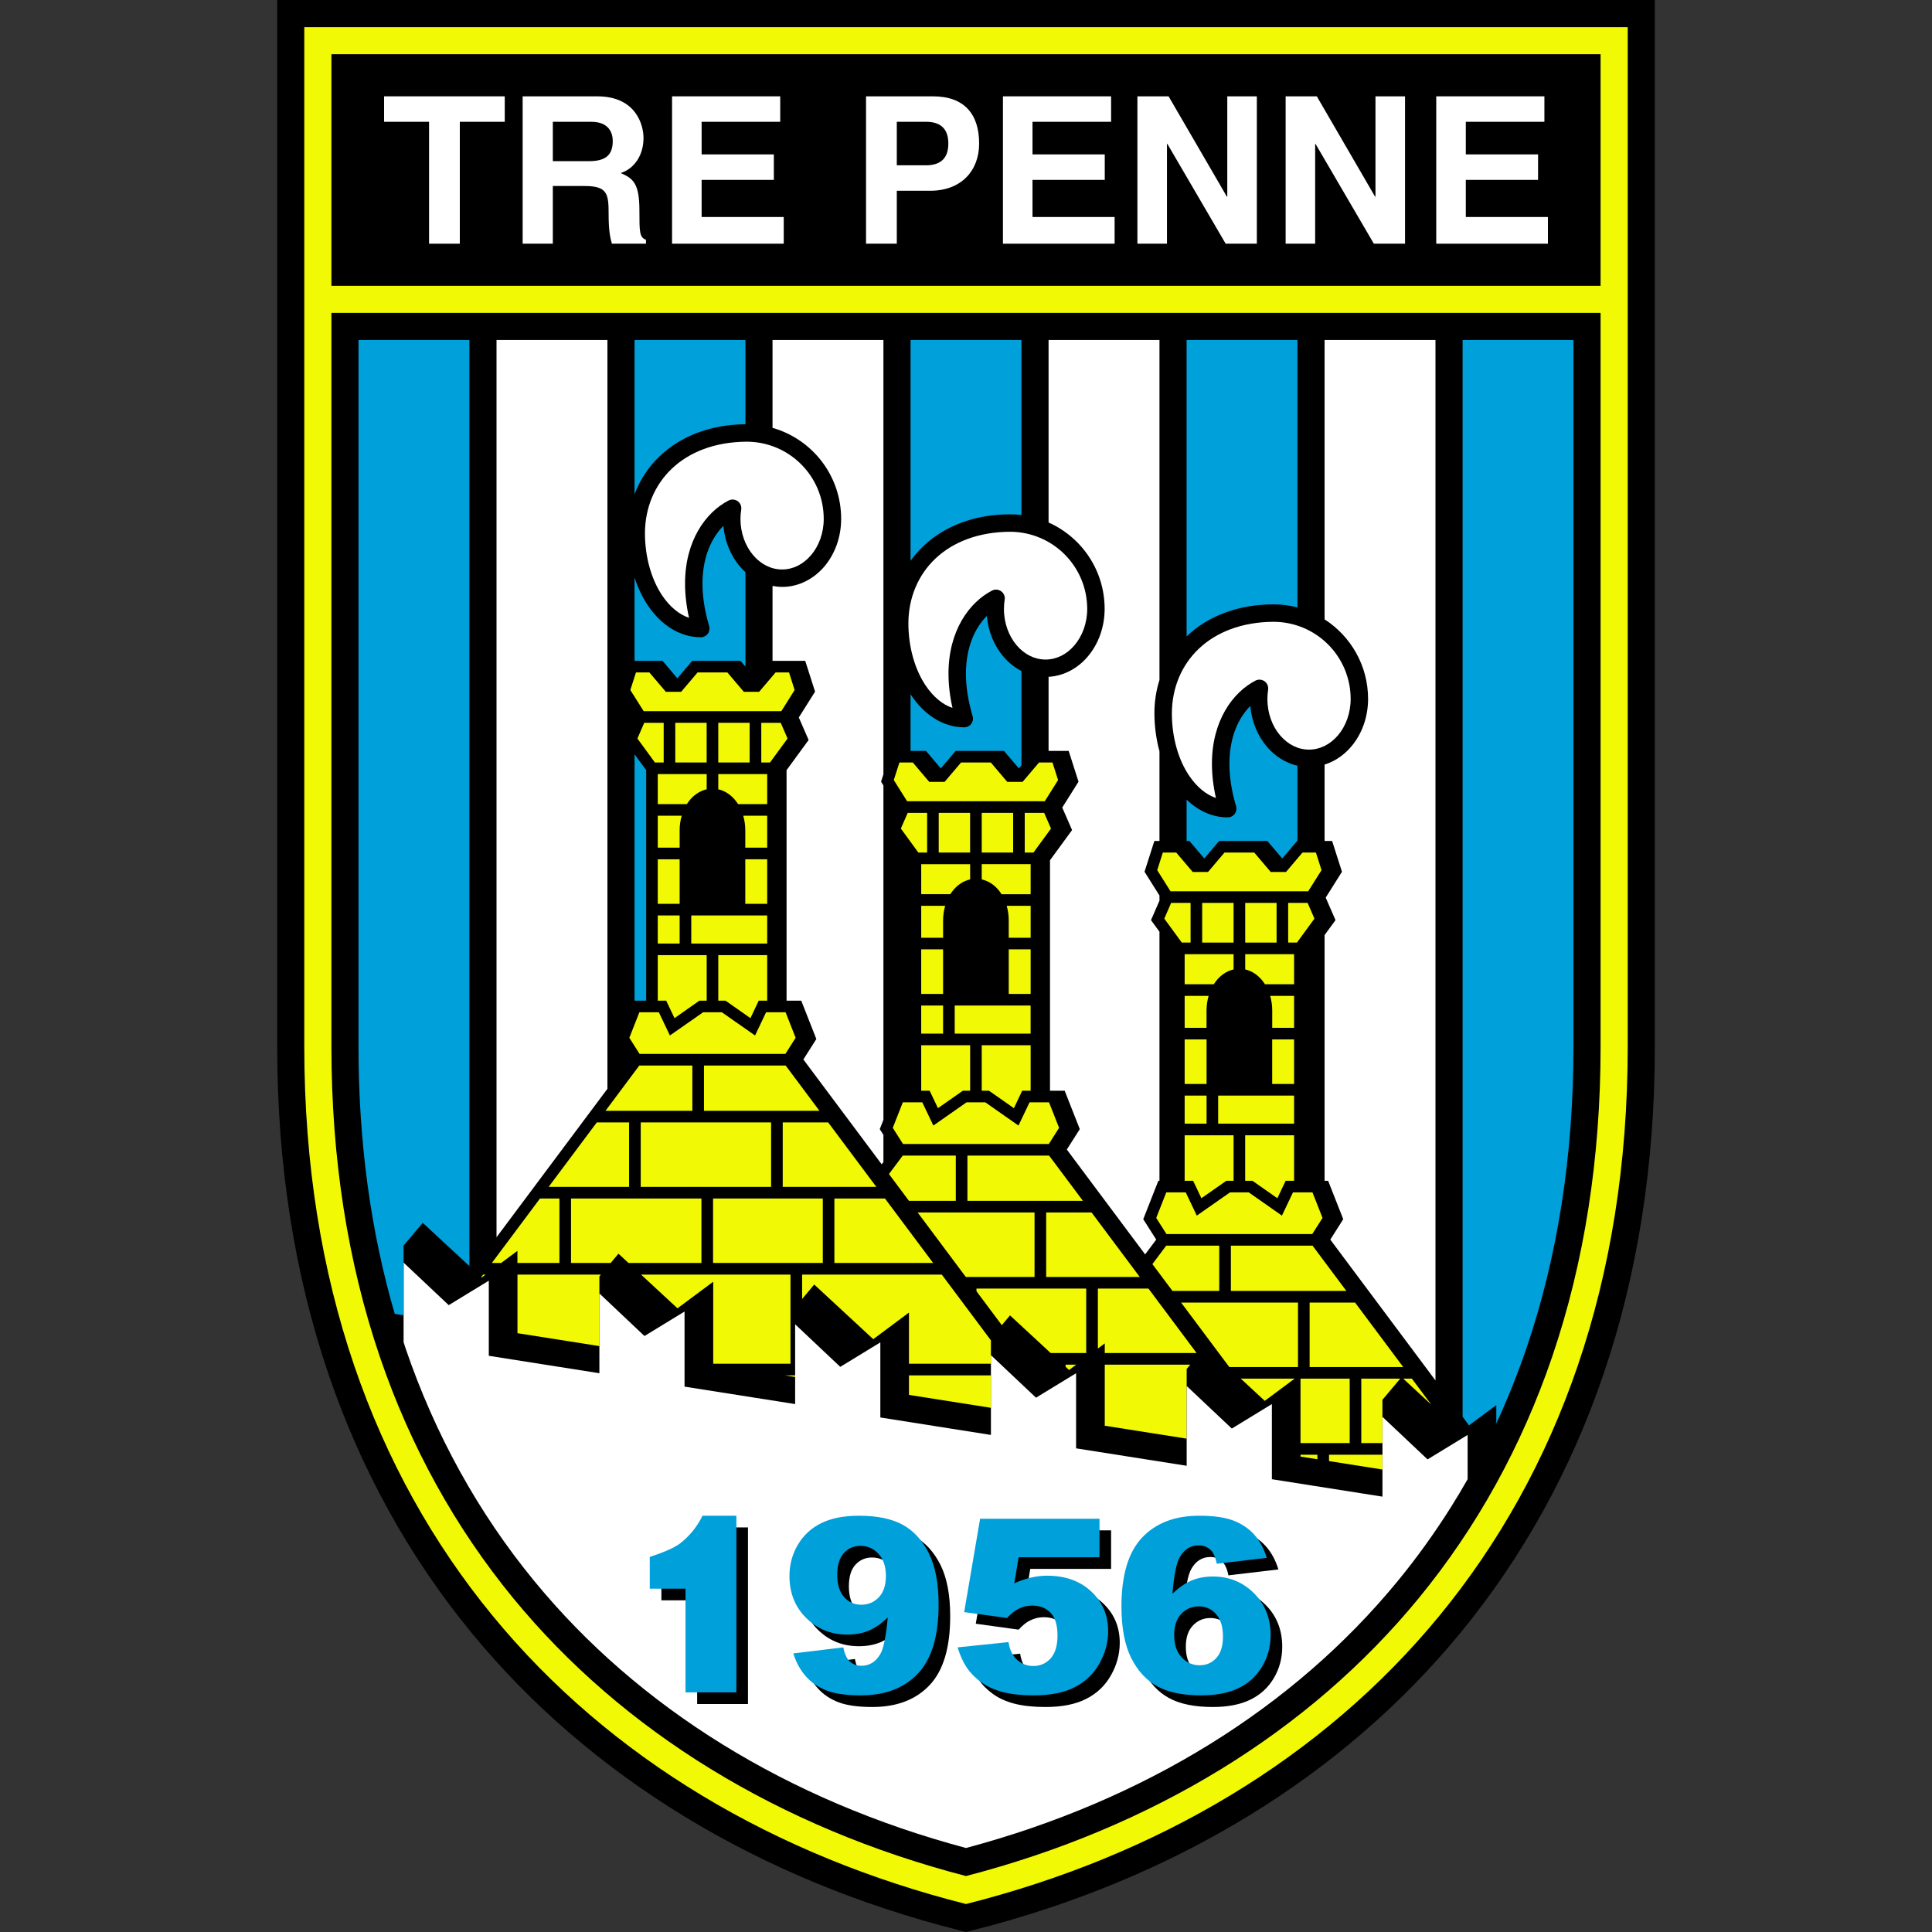
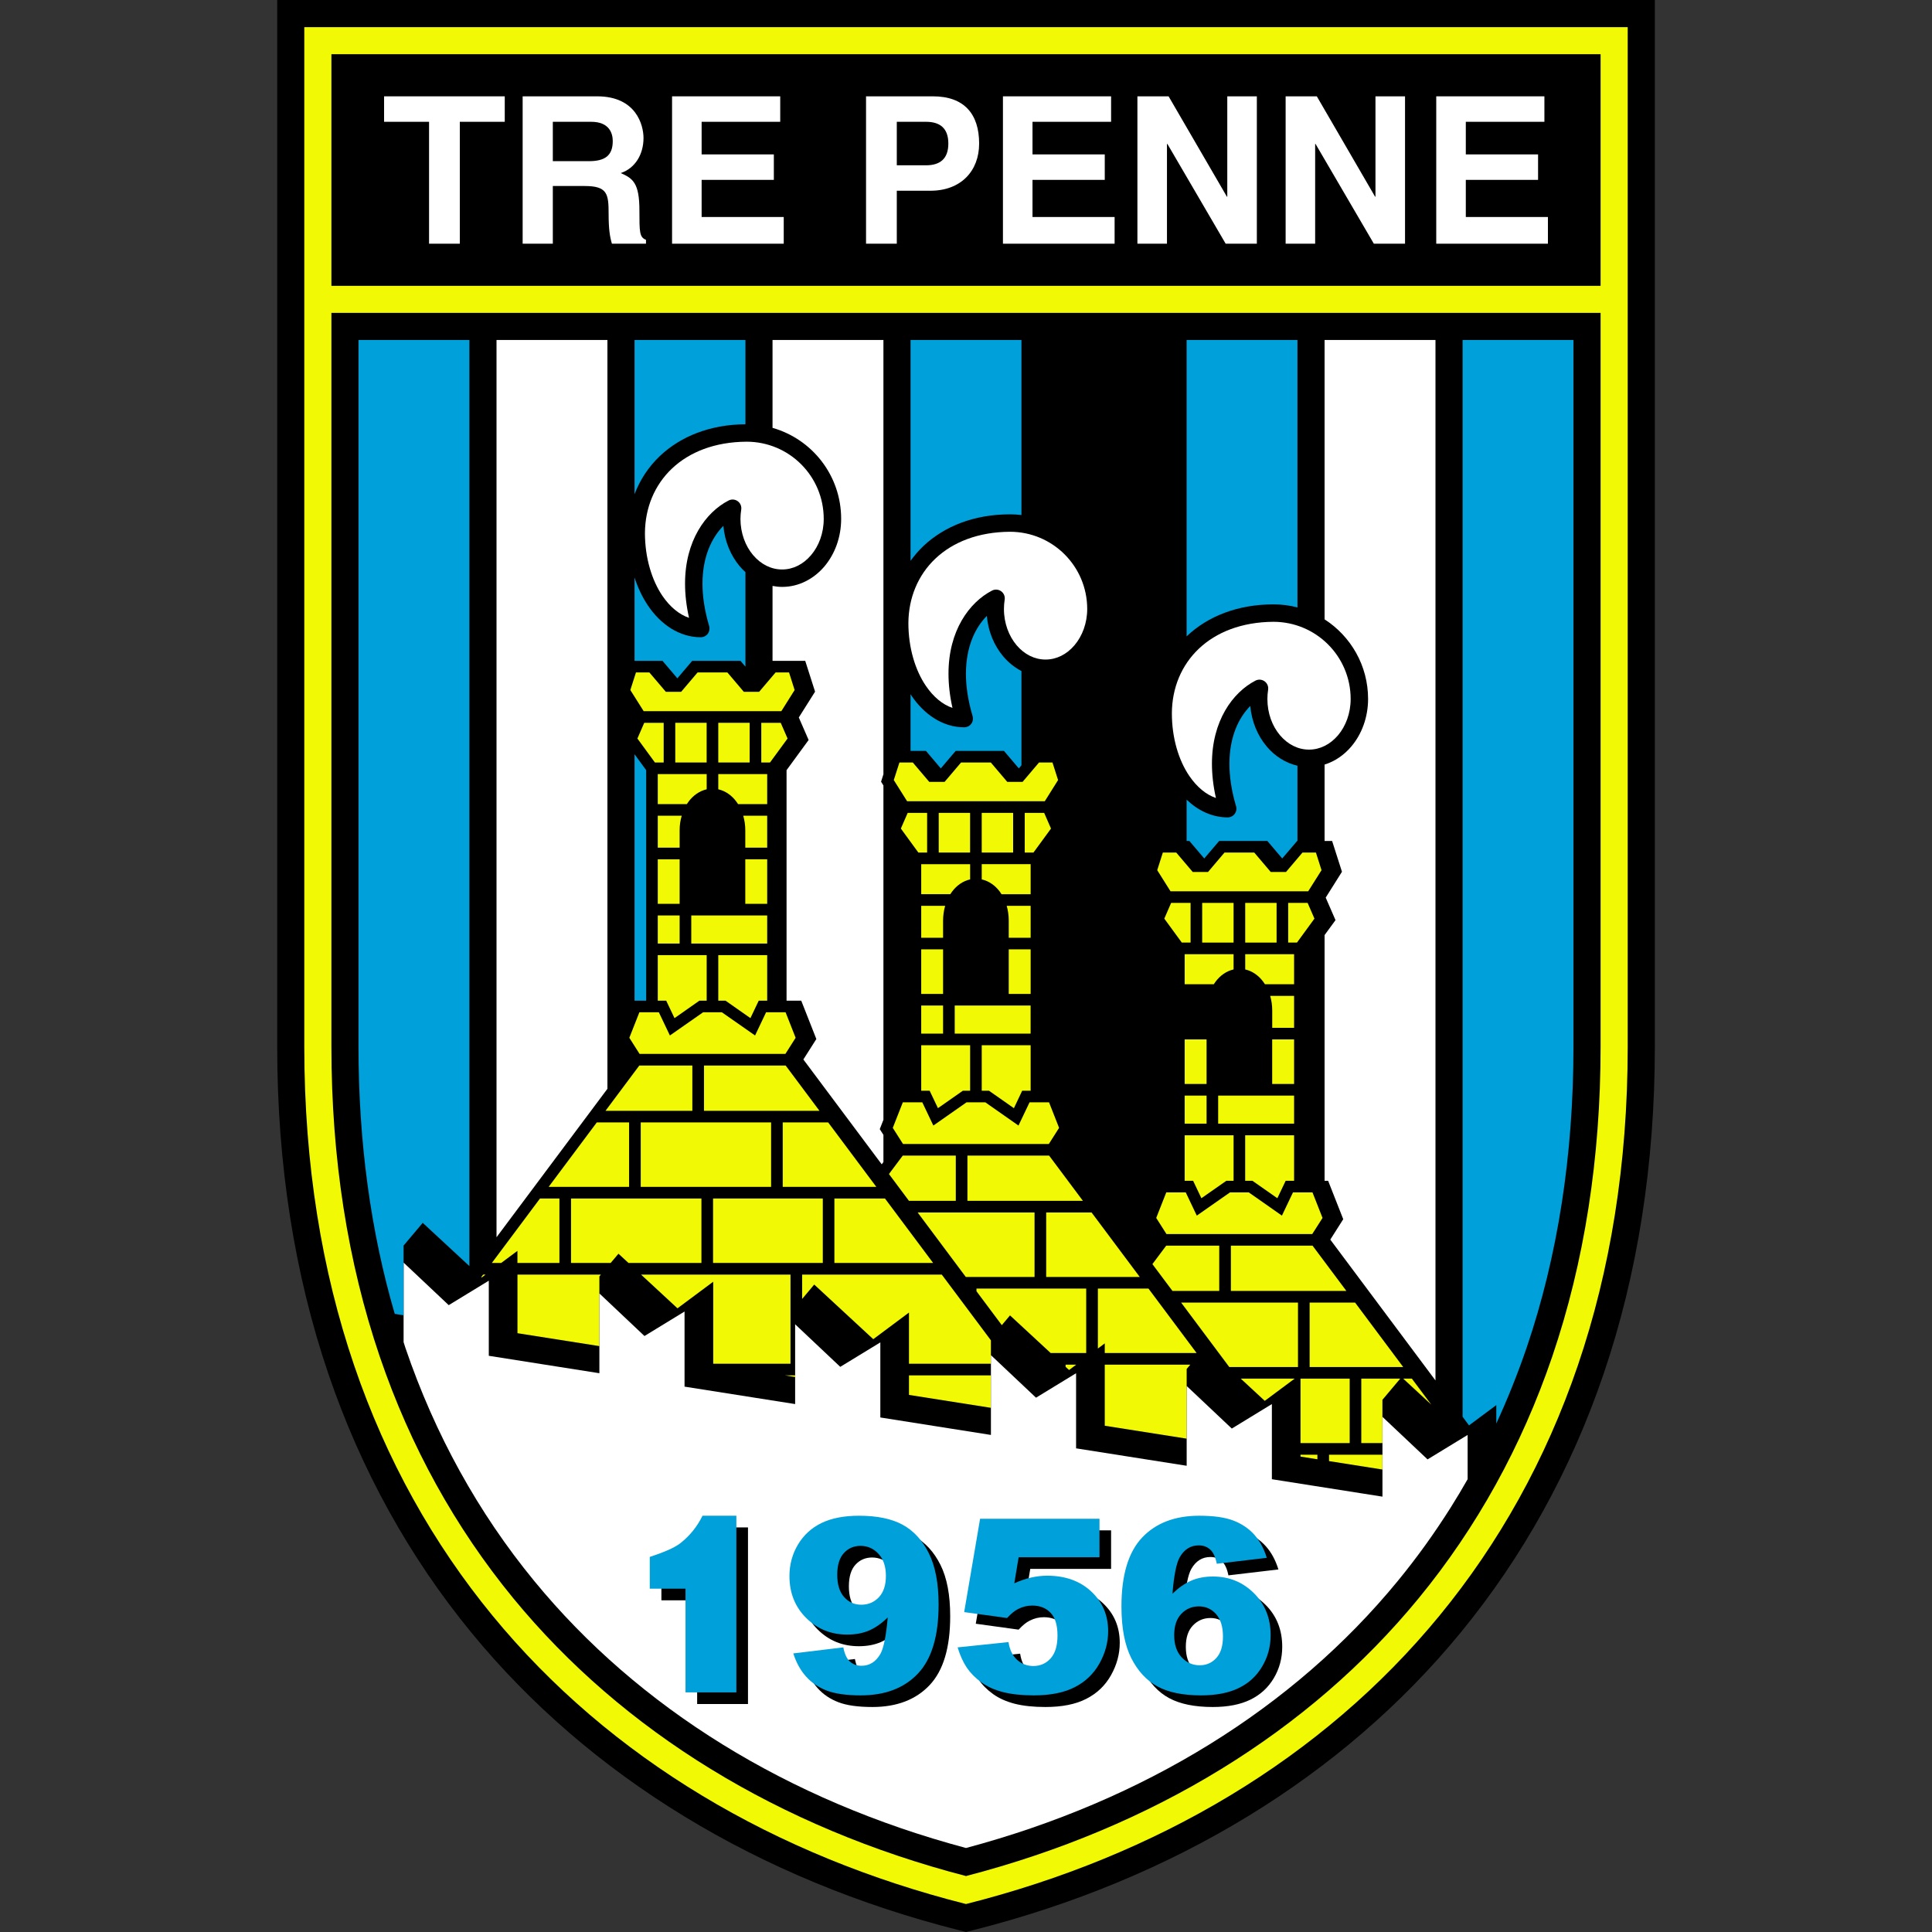
<svg xmlns="http://www.w3.org/2000/svg" width="50" height="50" viewBox="0 0 50 50" fill="none">
  <rect x="0" y="0" width="50" height="50" fill="#333333" stroke="none" />
  <path d="M42.827 0H7.174V27.096C7.174 30.127 7.62 32.976 8.501 35.563C9.344 38.039 10.589 40.29 12.2 42.253C15.257 45.977 19.624 48.641 24.828 49.956L25 50L25.172 49.956C30.376 48.641 34.744 45.977 37.8 42.253C39.412 40.29 40.656 38.039 41.499 35.563C42.38 32.976 42.827 30.127 42.827 27.096V0.702" fill="black" />
  <path d="M7.875 0.702V27.095C7.875 39.245 15.147 46.786 25 49.276C34.855 46.786 42.125 39.245 42.125 27.095V0.702" fill="#F2F904" />
  <path d="M8.577 7.397H41.423V1.403H8.577V7.397Z" fill="black" />
  <path d="M8.577 8.098V27.095C8.577 29.973 8.998 32.669 9.829 35.11C10.618 37.427 11.78 39.531 13.284 41.363C16.116 44.812 20.165 47.296 25 48.552C29.836 47.296 33.883 44.812 36.715 41.363C38.219 39.531 39.382 37.427 40.171 35.11C41.002 32.669 41.423 29.973 41.423 27.095V8.098" fill="black" />
  <path d="M12.85 8.799V32.02L15.72 28.178V8.799H12.85Z" fill="white" />
  <path d="M21.127 26.89L20.791 27.419L22.819 30.133L22.863 30.073V29.37L22.768 29.222L22.863 28.981V20.328L22.802 20.23L22.863 20.038V8.799H19.993V11.073C21.019 11.365 21.769 12.307 21.769 13.427C21.769 13.903 21.607 14.338 21.335 14.66C21.063 14.98 20.674 15.19 20.241 15.189C20.157 15.189 20.074 15.179 19.993 15.164V17.102H20.839L21.094 17.9L20.673 18.568L20.927 19.151L20.356 19.932V25.897H20.736L21.127 26.89Z" fill="white" />
-   <path d="M29.923 32.081L29.636 32.464L27.609 29.75L27.945 29.222L27.554 28.228H27.174V22.263L27.745 21.482L27.491 20.899L27.912 20.23L27.657 19.433H27.137V17.516C27.539 17.493 27.898 17.292 28.152 16.99C28.425 16.669 28.587 16.234 28.588 15.758C28.588 14.76 27.992 13.904 27.137 13.522V8.799H30.007V17.599C29.921 17.87 29.876 18.158 29.876 18.456C29.877 18.805 29.923 19.136 30.007 19.443V21.764H29.875L29.62 22.561L30.007 23.176V23.309L29.788 23.813L30.007 24.112V30.559H29.978L29.587 31.553L29.923 32.081Z" fill="white" />
  <path d="M34.763 31.553L34.428 32.081L37.15 35.726V8.799H34.28V16.029C34.957 16.464 35.406 17.224 35.406 18.089C35.405 18.565 35.243 19 34.97 19.321C34.787 19.538 34.549 19.703 34.28 19.787V21.764H34.475L34.73 22.561L34.309 23.23L34.563 23.813L34.28 24.2V30.559H34.372L34.763 31.553Z" fill="white" />
  <path d="M20.221 18.405L20.565 17.858L20.42 17.402H20.073L19.646 17.904H19.25L18.824 17.402H18.054L17.628 17.904H17.232L16.805 17.402H16.459L16.313 17.858L16.658 18.405H20.221Z" fill="#F2F904" />
  <path d="M18.288 19.733H17.476V18.706H18.288V19.733Z" fill="#F2F904" />
  <path d="M18.776 25.897L19.421 26.349L19.636 25.897H19.855V24.719H18.589V25.897H18.776Z" fill="#F2F904" />
  <path d="M17.918 27.576H16.545L15.67 28.748H17.918V27.576Z" fill="#F2F904" />
  <path d="M18.454 32.685H21.294V31.017H18.454V32.685Z" fill="#F2F904" />
  <path d="M18.219 28.748V27.576H20.333L21.208 28.748H18.219Z" fill="#F2F904" />
  <path d="M20.257 30.716H22.679L21.433 29.048H20.257V30.716Z" fill="#F2F904" />
  <path d="M19.956 30.716H16.582V29.048H19.956V30.716Z" fill="#F2F904" />
  <path d="M14.199 30.716H16.281V29.048H15.445L14.199 30.716Z" fill="#F2F904" />
  <path d="M13.975 31.017H14.478V32.685H13.391V32.372L12.971 32.685H12.729L13.975 31.017Z" fill="#F2F904" />
  <path d="M18.153 31.017H14.778V32.685H15.804L16.006 32.446L16.265 32.685H18.153V31.017Z" fill="#F2F904" />
  <path d="M21.594 32.685V31.017H22.903L24.149 32.685H21.594Z" fill="#F2F904" />
  <path d="M19.288 23.391H19.855V22.238H19.288V23.391Z" fill="#F2F904" />
  <path d="M17.589 23.391H17.023V22.239H17.589V23.391Z" fill="#F2F904" />
  <path d="M19.855 21.111H19.235C19.269 21.229 19.288 21.355 19.288 21.487V21.938H19.855V21.111Z" fill="#F2F904" />
  <path d="M18.589 20.034H19.855V20.81H19.101C19.086 20.786 19.07 20.763 19.053 20.741C18.937 20.585 18.775 20.469 18.589 20.427V20.034Z" fill="#F2F904" />
  <path d="M18.589 19.733H19.401V18.706H18.589V19.733Z" fill="#F2F904" />
  <path d="M17.776 20.81H17.023V20.034H18.289V20.427C18.103 20.469 17.941 20.585 17.824 20.741C17.808 20.763 17.792 20.786 17.776 20.81Z" fill="#F2F904" />
  <path d="M17.023 21.111V21.938H17.589V21.487C17.589 21.355 17.608 21.229 17.643 21.111H17.023Z" fill="#F2F904" />
  <path d="M17.589 24.419H17.023V23.692H17.589V24.419Z" fill="#F2F904" />
  <path d="M17.89 24.419H19.855V23.692H17.89V24.419Z" fill="#F2F904" />
  <path d="M20.205 18.706L20.382 19.113L19.928 19.733H19.702V18.706H20.205Z" fill="#F2F904" />
  <path d="M16.949 19.733L16.496 19.113L16.673 18.706H17.176V19.733H16.949Z" fill="#F2F904" />
  <path d="M17.456 26.349L18.101 25.897H18.289V24.719H17.023V25.897H17.241L17.456 26.349Z" fill="#F2F904" />
  <path d="M20.591 26.858L20.326 27.275H16.552L16.287 26.858L16.547 26.198H17.051L17.337 26.798L18.196 26.198H18.682L19.541 26.798L19.826 26.198H20.331L20.591 26.858Z" fill="#F2F904" />
  <path d="M13.392 34.503L15.512 34.837V33.034L15.551 32.986H13.392V34.503Z" fill="#F2F904" />
  <path d="M16.59 32.986H20.458V35.294H18.458V33.171L17.533 33.859L16.59 32.986Z" fill="#F2F904" />
  <path d="M12.456 33.051L12.467 33.061L12.567 32.986H12.504L12.456 33.051Z" fill="#F2F904" />
  <path d="M20.759 33.617V32.986H24.373L25.645 34.688V35.294H23.524V33.969L22.6 34.658L21.072 33.244L20.759 33.617Z" fill="#F2F904" />
  <path d="M28.111 33.348H25.271V33.417L25.927 34.295L26.139 34.042L27.191 35.016H28.111V33.348Z" fill="#F2F904" />
  <path d="M24.736 29.907V31.078H23.524L23.006 30.384L23.363 29.907H24.736Z" fill="#F2F904" />
  <path d="M25.037 29.907V31.078H28.026L27.151 29.907H25.037Z" fill="#F2F904" />
  <path d="M27.075 33.048V31.379H28.25L29.497 33.048H27.075Z" fill="#F2F904" />
  <path d="M24.995 33.048H26.774V31.379H23.749L24.995 33.048Z" fill="#F2F904" />
  <path d="M28.413 33.348H29.722L30.968 35.016H28.591V34.767L28.413 34.9V33.348Z" fill="#F2F904" />
  <path d="M25.595 28.228L26.24 28.68L26.454 28.228H26.673V27.05H25.407V28.228H25.595Z" fill="#F2F904" />
  <path d="M25.106 22.064H24.294V21.037H25.106V22.064Z" fill="#F2F904" />
  <path d="M26.106 25.723H26.673V24.569H26.106V25.723Z" fill="#F2F904" />
  <path d="M24.407 25.723H23.841V24.569H24.407V25.723Z" fill="#F2F904" />
  <path d="M26.673 23.442H26.053C26.087 23.56 26.106 23.686 26.106 23.818V24.269H26.673V23.442Z" fill="#F2F904" />
  <path d="M25.407 22.364H26.673V23.142H25.919C25.904 23.117 25.888 23.094 25.872 23.072C25.755 22.916 25.593 22.8 25.407 22.759V22.364Z" fill="#F2F904" />
  <path d="M25.407 22.064H26.22V21.037H25.407V22.064Z" fill="#F2F904" />
  <path d="M24.594 23.141H23.841V22.365H25.107V22.759C24.921 22.8 24.759 22.916 24.642 23.072C24.625 23.094 24.61 23.117 24.594 23.141Z" fill="#F2F904" />
  <path d="M23.841 23.442V24.269H24.407V23.818C24.408 23.686 24.427 23.56 24.461 23.442H23.841Z" fill="#F2F904" />
  <path d="M24.407 26.75H23.841V26.023H24.407V26.75Z" fill="#F2F904" />
  <path d="M24.708 26.75H26.672V26.023H24.708V26.75Z" fill="#F2F904" />
  <path d="M27.023 21.037L27.2 21.443L26.746 22.064H26.52V21.037H27.023Z" fill="#F2F904" />
  <path d="M27.039 20.736L27.383 20.188L27.238 19.733H26.89L26.464 20.235H26.068L25.642 19.733H24.872L24.446 20.235H24.049L23.623 19.733H23.277L23.131 20.188L23.476 20.736H27.039Z" fill="#F2F904" />
  <path d="M23.767 22.064L23.314 21.443L23.491 21.037H23.994V22.064H23.767Z" fill="#F2F904" />
  <path d="M24.274 28.679L24.919 28.228H25.107V27.05H23.841V28.228H24.059L24.274 28.679Z" fill="#F2F904" />
  <path d="M27.409 29.189L27.144 29.606H23.37L23.105 29.189L23.365 28.528H23.869L24.155 29.129L25.014 28.528H25.5L26.358 29.129L26.645 28.528H27.149L27.409 29.189Z" fill="#F2F904" />
  <path d="M20.578 35.636V35.595H20.317L20.578 35.636Z" fill="#F2F904" />
  <path d="M25.644 36.434L23.524 36.1V35.595H25.644V36.434Z" fill="#F2F904" />
  <path d="M28.591 36.898L30.711 37.232V35.428L30.805 35.317H28.591V36.898Z" fill="#F2F904" />
  <path d="M27.667 35.456L27.578 35.374V35.317H27.853L27.667 35.456Z" fill="#F2F904" />
  <path d="M32.732 36.254L33.505 35.679H32.111L32.732 36.254Z" fill="#F2F904" />
  <path d="M34.93 37.347H33.657V35.679H34.93V37.347Z" fill="#F2F904" />
  <path d="M31.554 32.238H30.181L29.824 32.715L30.343 33.409H31.554V32.238Z" fill="#F2F904" />
  <path d="M31.855 32.238H33.969L34.844 33.409H31.855V32.238Z" fill="#F2F904" />
  <path d="M33.893 33.71V35.379H36.315L35.069 33.71H33.893Z" fill="#F2F904" />
  <path d="M33.592 35.379H31.814L30.567 33.71H33.592V35.379Z" fill="#F2F904" />
  <path d="M36.315 35.679L37.042 36.352L36.539 35.679H36.315Z" fill="#F2F904" />
  <path d="M35.777 37.347H35.23V35.679H36.238L35.777 36.227V37.347Z" fill="#F2F904" />
  <path d="M32.413 30.559L33.058 31.01L33.273 30.559H33.491V29.381H32.225V30.559H32.413Z" fill="#F2F904" />
  <path d="M31.925 24.394H31.112V23.367H31.925V24.394Z" fill="#F2F904" />
  <path d="M32.924 28.053H33.491V26.9H32.924V28.053Z" fill="#F2F904" />
  <path d="M31.226 28.053H30.659V26.9H31.226V28.053Z" fill="#F2F904" />
  <path d="M33.491 25.773H32.872C32.906 25.891 32.925 26.017 32.925 26.149V26.6H33.491V25.773Z" fill="#F2F904" />
  <path d="M32.226 24.695H33.491V25.472H32.737C32.722 25.448 32.706 25.425 32.689 25.403C32.573 25.247 32.411 25.131 32.226 25.089V24.695Z" fill="#F2F904" />
  <path d="M32.226 24.394H33.038V23.367H32.226V24.394Z" fill="#F2F904" />
  <path d="M31.413 25.472H30.659V24.695H31.925V25.089C31.739 25.131 31.577 25.247 31.461 25.403C31.444 25.425 31.428 25.448 31.413 25.472Z" fill="#F2F904" />
-   <path d="M30.659 25.773V26.6H31.225V26.149C31.226 26.017 31.245 25.891 31.279 25.773H30.659Z" fill="#F2F904" />
  <path d="M31.226 29.08H30.659V28.354H31.226V29.08Z" fill="#F2F904" />
  <path d="M31.526 29.08H33.491V28.354H31.526V29.08Z" fill="#F2F904" />
  <path d="M33.841 23.367L34.018 23.774L33.565 24.394H33.338V23.367H33.841Z" fill="#F2F904" />
  <path d="M33.856 23.067L34.201 22.52L34.056 22.064H33.708L33.282 22.566H32.886L32.46 22.064H31.69L31.264 22.566H30.867L30.441 22.064H30.094L29.949 22.52L30.293 23.067H33.856Z" fill="#F2F904" />
  <path d="M30.585 24.394L30.132 23.774L30.309 23.367H30.812V24.394H30.585Z" fill="#F2F904" />
  <path d="M31.092 31.01L31.737 30.559H31.925V29.381H30.659V30.559H30.878L31.092 31.01Z" fill="#F2F904" />
  <path d="M34.227 31.52L33.961 31.937H30.188L29.923 31.52L30.183 30.859H30.687L30.973 31.46L31.832 30.859H32.318L33.176 31.46L33.462 30.859H33.967L34.227 31.52Z" fill="#F2F904" />
  <path d="M33.657 37.648V37.696L34.094 37.766V37.648H33.657Z" fill="#F2F904" />
  <path d="M35.777 38.031L34.395 37.813V37.648H35.777V38.031Z" fill="#F2F904" />
  <path d="M20.99 14.367C20.79 14.603 20.527 14.738 20.241 14.738C19.955 14.738 19.692 14.603 19.491 14.367C19.292 14.133 19.163 13.799 19.163 13.427C19.163 13.347 19.171 13.267 19.183 13.187C19.196 13.103 19.16 13.019 19.091 12.97C19.023 12.921 18.931 12.914 18.856 12.953C18.262 13.259 17.728 13.998 17.729 15.105C17.729 15.378 17.761 15.673 17.832 15.99C17.577 15.903 17.339 15.708 17.141 15.417C16.869 15.014 16.691 14.436 16.691 13.794C16.7 12.486 17.671 11.441 19.322 11.431C20.426 11.432 21.317 12.323 21.318 13.427C21.319 13.799 21.19 14.133 20.99 14.367Z" fill="white" />
  <path d="M27.808 16.699C27.608 16.934 27.345 17.069 27.059 17.069C26.773 17.069 26.51 16.934 26.31 16.699C26.111 16.463 25.981 16.13 25.982 15.758C25.982 15.677 25.989 15.597 26.001 15.518C26.014 15.434 25.978 15.35 25.909 15.301C25.84 15.252 25.749 15.245 25.674 15.284C25.08 15.591 24.546 16.329 24.547 17.435C24.547 17.709 24.579 18.004 24.65 18.321C24.396 18.235 24.158 18.039 23.96 17.748C23.687 17.345 23.509 16.767 23.509 16.125C23.517 14.817 24.489 13.771 26.14 13.762C27.244 13.764 28.135 14.654 28.137 15.758C28.137 16.13 28.008 16.463 27.808 16.699Z" fill="white" />
  <path d="M33.877 19.4C34.163 19.4 34.426 19.265 34.627 19.03C34.826 18.795 34.955 18.462 34.955 18.088C34.953 16.985 34.062 16.095 32.958 16.092C31.307 16.103 30.336 17.148 30.328 18.456C30.327 19.098 30.504 19.676 30.777 20.078C30.976 20.37 31.213 20.565 31.468 20.652C31.397 20.335 31.365 20.04 31.365 19.767C31.364 18.66 31.898 17.922 32.492 17.614C32.567 17.576 32.658 17.582 32.727 17.632C32.796 17.681 32.831 17.765 32.819 17.849C32.807 17.928 32.8 18.008 32.8 18.088C32.8 18.462 32.928 18.795 33.128 19.03C33.329 19.265 33.591 19.4 33.877 19.4Z" fill="white" />
  <path d="M36.945 37.769L35.778 36.668V38.733L32.916 38.282V36.337L31.879 36.971L30.711 35.869V37.934L27.849 37.483V35.539L26.812 36.172L25.645 35.071V37.136L22.783 36.684V34.741L21.746 35.374L20.578 34.272V36.337L17.716 35.886V33.942L16.679 34.576L15.512 33.474V35.539L12.65 35.088V33.144L11.613 33.777L10.445 32.676V34.737C10.445 34.738 10.448 34.739 10.449 34.741L10.447 34.741C10.462 34.789 10.477 34.837 10.493 34.885C11.255 37.121 12.376 39.151 13.827 40.917C16.527 44.208 20.388 46.594 25 47.826C29.612 46.594 33.472 44.208 36.173 40.917C36.67 40.312 37.127 39.675 37.546 39.011C37.696 38.772 37.842 38.529 37.982 38.282V37.136" fill="white" />
  <path d="M13.063 2.493H9.94V3.152H11.104V6.307H11.9V3.152H13.063V2.493Z" fill="white" />
  <path fill-rule="evenodd" clip-rule="evenodd" d="M15.454 2.493H13.526V6.306H14.307V4.814H15.13C15.72 4.814 15.751 5.016 15.751 5.536C15.751 5.93 15.783 6.126 15.836 6.306H16.718V6.206C16.548 6.142 16.548 6.003 16.548 5.446C16.548 4.734 16.378 4.617 16.065 4.479C16.442 4.352 16.654 3.991 16.654 3.571C16.654 3.242 16.468 2.493 15.454 2.493ZM15.858 3.65C15.858 4.028 15.656 4.171 15.241 4.171H14.307V3.152H15.3C15.768 3.152 15.858 3.449 15.858 3.65Z" fill="white" />
  <path d="M17.393 2.493H20.192V3.152H18.158V3.996H20.027V4.655H18.158V5.616H20.283V6.307H17.393V2.493Z" fill="white" />
  <path fill-rule="evenodd" clip-rule="evenodd" d="M24.144 2.493H22.413V6.307H23.209V4.936H24.081C24.867 4.936 25.34 4.426 25.34 3.715C25.34 2.949 24.952 2.493 24.144 2.493ZM23.964 4.278H23.209V3.152H23.964C24.325 3.152 24.543 3.316 24.543 3.715C24.543 4.113 24.325 4.278 23.964 4.278Z" fill="white" />
  <path d="M25.956 2.493H28.755V3.152H26.721V3.996H28.591V4.655H26.721V5.616H28.846V6.307H25.956V2.493Z" fill="white" />
  <path d="M31.72 6.307H32.527V2.493H31.762V5.09H31.752L30.243 2.493H29.436V6.307H30.201V3.725H30.212L31.72 6.307Z" fill="white" />
  <path d="M36.362 6.307H35.555L34.046 3.725H34.036V6.307H33.272V2.493H34.079L35.587 5.09H35.597V2.493H36.362V6.307Z" fill="white" />
  <path d="M39.969 2.493H37.17V6.307H40.06V5.616H37.935V4.655H39.805V3.996H37.935V3.152H39.969V2.493Z" fill="white" />
  <path d="M17.906 40.24C18.151 40.048 18.343 39.811 18.481 39.529H19.358V44.1H18.042V41.416H17.117V40.594C17.434 40.489 17.74 40.371 17.906 40.24Z" fill="black" />
  <path fill-rule="evenodd" clip-rule="evenodd" d="M22.125 42.935L20.831 43.092C20.907 43.331 21.017 43.53 21.16 43.689C21.302 43.849 21.481 43.97 21.697 44.053C21.912 44.136 22.206 44.177 22.579 44.177C23.209 44.177 23.702 43.988 24.058 43.611C24.414 43.234 24.591 42.64 24.591 41.828C24.591 41.276 24.507 40.833 24.338 40.496C24.169 40.16 23.942 39.914 23.659 39.76C23.375 39.606 23 39.529 22.531 39.529C22.142 39.529 21.817 39.592 21.559 39.717C21.302 39.843 21.099 40.029 20.953 40.274C20.805 40.519 20.732 40.791 20.732 41.09C20.732 41.527 20.876 41.889 21.165 42.175C21.454 42.461 21.808 42.604 22.227 42.604C22.442 42.604 22.632 42.568 22.796 42.497C22.96 42.425 23.12 42.313 23.276 42.16C23.233 42.642 23.169 42.958 23.084 43.107C22.967 43.309 22.804 43.41 22.595 43.41C22.477 43.41 22.379 43.374 22.297 43.303C22.216 43.232 22.159 43.109 22.125 42.935ZM23.036 40.514C23.163 40.653 23.228 40.843 23.228 41.086C23.228 41.326 23.167 41.509 23.045 41.638C22.924 41.767 22.771 41.832 22.588 41.832C22.412 41.832 22.264 41.765 22.146 41.632C22.028 41.5 21.969 41.307 21.969 41.056C21.969 40.806 22.025 40.619 22.139 40.495C22.253 40.37 22.397 40.308 22.569 40.308C22.752 40.308 22.908 40.377 23.036 40.514Z" fill="black" />
  <path d="M25.666 39.605H28.755V40.602H26.663L26.551 41.277C26.696 41.211 26.839 41.162 26.98 41.129C27.122 41.096 27.262 41.08 27.401 41.08C27.869 41.08 28.25 41.216 28.541 41.488C28.833 41.76 28.979 42.102 28.979 42.515C28.979 42.805 28.904 43.084 28.754 43.352C28.604 43.62 28.391 43.824 28.114 43.965C27.839 44.107 27.485 44.177 27.055 44.177C26.746 44.177 26.482 44.149 26.261 44.093C26.041 44.036 25.853 43.952 25.699 43.841C25.545 43.73 25.419 43.604 25.324 43.463C25.228 43.321 25.148 43.146 25.084 42.935L26.401 42.797C26.432 42.999 26.507 43.153 26.624 43.259C26.741 43.364 26.881 43.417 27.043 43.417C27.224 43.417 27.373 43.351 27.492 43.218C27.61 43.087 27.669 42.891 27.669 42.628C27.669 42.361 27.609 42.165 27.49 42.04C27.371 41.915 27.212 41.853 27.014 41.853C26.888 41.853 26.767 41.882 26.65 41.942C26.562 41.984 26.466 42.062 26.362 42.175L25.253 42.022L25.666 39.605Z" fill="black" />
  <path fill-rule="evenodd" clip-rule="evenodd" d="M31.791 40.77L33.085 40.617C33.011 40.376 32.902 40.175 32.759 40.016C32.616 39.857 32.437 39.736 32.221 39.653C32.005 39.57 31.71 39.529 31.337 39.529C30.707 39.529 30.213 39.717 29.858 40.095C29.502 40.472 29.324 41.066 29.324 41.877C29.324 42.432 29.409 42.876 29.578 43.213C29.747 43.549 29.973 43.794 30.257 43.947C30.54 44.1 30.916 44.177 31.385 44.177C31.775 44.177 32.099 44.114 32.358 43.988C32.617 43.862 32.819 43.677 32.965 43.432C33.111 43.187 33.184 42.916 33.184 42.619C33.184 42.18 33.039 41.817 32.751 41.531C32.463 41.245 32.109 41.102 31.692 41.102C31.477 41.102 31.287 41.138 31.123 41.21C30.959 41.283 30.799 41.395 30.644 41.546C30.684 41.064 30.747 40.749 30.832 40.602C30.949 40.398 31.114 40.295 31.324 40.295C31.441 40.295 31.54 40.331 31.619 40.403C31.7 40.474 31.757 40.597 31.791 40.77ZM30.88 43.191C30.752 43.053 30.689 42.863 30.689 42.619C30.689 42.38 30.749 42.197 30.872 42.068C30.995 41.939 31.147 41.874 31.327 41.874C31.504 41.874 31.652 41.941 31.771 42.074C31.891 42.206 31.95 42.4 31.95 42.653C31.95 42.901 31.893 43.086 31.778 43.211C31.663 43.336 31.52 43.398 31.35 43.398C31.165 43.398 31.008 43.33 30.88 43.191Z" fill="black" />
  <path d="M10.445 32.235V34.039L10.216 34.003C9.593 31.871 9.278 29.552 9.278 27.095V8.799H12.148V32.766L10.94 31.647L10.445 32.235Z" fill="#00A0DA" />
  <path d="M32.959 15.641C32.033 15.641 31.258 15.949 30.718 16.461C30.714 16.464 30.711 16.467 30.709 16.47L30.709 8.799H33.578V15.72C33.38 15.669 33.173 15.641 32.959 15.641Z" fill="#00A0DA" />
  <path d="M31.989 20.865C31.867 20.453 31.817 20.088 31.817 19.767C31.818 19.063 32.059 18.572 32.357 18.271C32.394 18.676 32.547 19.041 32.784 19.321C32.99 19.566 33.267 19.745 33.578 19.817V21.764H33.57L33.184 22.217L32.799 21.764H31.552L31.166 22.217L30.781 21.764H30.709V20.695C31.004 20.977 31.369 21.154 31.773 21.154C31.844 21.154 31.911 21.121 31.953 21.064C31.996 21.007 32.009 20.932 31.989 20.865Z" fill="#00A0DA" />
  <path d="M24.998 17.435C24.998 17.756 25.049 18.123 25.171 18.534C25.191 18.602 25.178 18.676 25.135 18.733C25.093 18.79 25.025 18.823 24.954 18.823C24.398 18.822 23.915 18.489 23.586 18L23.582 17.994L23.578 17.986C23.573 17.98 23.569 17.973 23.565 17.966V19.433H23.963L24.348 19.886L24.733 19.433H25.982L26.367 19.886L26.435 19.805V17.366C26.257 17.274 26.097 17.145 25.966 16.99C25.729 16.711 25.575 16.345 25.539 15.94C25.24 16.241 25 16.732 24.998 17.435Z" fill="#00A0DA" />
  <path d="M26.14 13.311C25.214 13.31 24.44 13.619 23.899 14.13C23.775 14.248 23.664 14.377 23.565 14.514V8.799H26.435V13.329C26.338 13.317 26.24 13.311 26.14 13.311Z" fill="#00A0DA" />
  <path d="M16.422 25.897H16.723V19.932L16.422 19.52V25.897Z" fill="#00A0DA" />
  <path d="M19.292 17.253L19.163 17.102H17.915L17.53 17.555L17.145 17.102H16.422V14.947C16.509 15.213 16.625 15.458 16.768 15.67C17.097 16.159 17.58 16.492 18.136 16.492C18.207 16.492 18.274 16.459 18.317 16.402C18.359 16.345 18.372 16.271 18.353 16.203C18.231 15.791 18.18 15.426 18.18 15.105C18.181 14.402 18.422 13.911 18.721 13.609C18.757 14.014 18.911 14.38 19.148 14.66C19.192 14.712 19.241 14.761 19.292 14.807V17.253Z" fill="#00A0DA" />
  <path d="M17.081 11.799C17.615 11.293 18.379 10.986 19.292 10.98V8.799H16.422V12.79C16.564 12.415 16.787 12.077 17.081 11.799Z" fill="#00A0DA" />
  <path d="M39.507 34.885C40.313 32.516 40.721 29.895 40.721 27.095V8.799H37.852V36.665L38.018 36.889L38.724 36.364V36.841C39.016 36.208 39.277 35.556 39.507 34.885Z" fill="#00A0DA" />
  <path d="M18.181 39.227C18.042 39.51 17.851 39.747 17.606 39.939C17.439 40.069 17.134 40.188 16.816 40.293V41.115H17.741V43.799H19.057V39.227H18.181Z" fill="#00A0DA" />
  <path fill-rule="evenodd" clip-rule="evenodd" d="M21.825 42.634L20.53 42.79C20.607 43.029 20.716 43.229 20.86 43.388C21.002 43.548 21.181 43.669 21.397 43.752C21.611 43.834 21.905 43.876 22.278 43.876C22.909 43.876 23.402 43.687 23.758 43.31C24.113 42.933 24.291 42.339 24.291 41.528C24.291 40.975 24.206 40.531 24.037 40.195C23.868 39.859 23.642 39.613 23.358 39.459C23.075 39.305 22.699 39.227 22.23 39.227C21.841 39.227 21.517 39.291 21.259 39.416C21.001 39.542 20.798 39.728 20.652 39.972C20.505 40.218 20.431 40.49 20.431 40.788C20.431 41.226 20.576 41.587 20.864 41.873C21.153 42.16 21.507 42.303 21.927 42.303C22.142 42.303 22.331 42.267 22.495 42.196C22.66 42.124 22.819 42.012 22.975 41.858C22.932 42.34 22.869 42.656 22.783 42.806C22.666 43.008 22.503 43.11 22.294 43.11C22.177 43.11 22.078 43.073 21.997 43.002C21.916 42.931 21.859 42.808 21.825 42.634ZM22.735 40.213C22.863 40.351 22.927 40.542 22.927 40.785C22.927 41.025 22.866 41.208 22.745 41.337C22.623 41.466 22.471 41.53 22.288 41.53C22.111 41.53 21.964 41.464 21.845 41.331C21.727 41.198 21.668 41.006 21.668 40.754C21.668 40.505 21.725 40.318 21.839 40.194C21.953 40.069 22.096 40.007 22.269 40.007C22.452 40.007 22.608 40.075 22.735 40.213Z" fill="#00A0DA" />
  <path d="M25.365 39.305H28.455V40.301H26.362L26.25 40.976C26.395 40.91 26.538 40.861 26.68 40.828C26.822 40.796 26.961 40.779 27.1 40.779C27.569 40.779 27.949 40.915 28.241 41.187C28.532 41.459 28.679 41.801 28.679 42.214C28.679 42.505 28.604 42.784 28.453 43.052C28.303 43.319 28.09 43.523 27.814 43.664C27.538 43.806 27.185 43.876 26.755 43.876C26.446 43.876 26.182 43.848 25.961 43.792C25.741 43.736 25.553 43.652 25.399 43.54C25.244 43.429 25.119 43.303 25.023 43.162C24.927 43.02 24.847 42.845 24.783 42.634L26.1 42.497C26.131 42.699 26.207 42.852 26.324 42.958C26.441 43.063 26.58 43.116 26.742 43.116C26.923 43.116 27.073 43.05 27.191 42.918C27.309 42.786 27.368 42.59 27.368 42.328C27.368 42.06 27.309 41.864 27.189 41.739C27.07 41.614 26.912 41.552 26.714 41.552C26.588 41.552 26.466 41.581 26.349 41.641C26.262 41.684 26.166 41.762 26.062 41.874L24.953 41.721L25.365 39.305Z" fill="#00A0DA" />
  <path fill-rule="evenodd" clip-rule="evenodd" d="M31.49 40.47L32.784 40.316C32.71 40.075 32.601 39.875 32.459 39.715C32.315 39.556 32.136 39.435 31.92 39.352C31.703 39.269 31.409 39.227 31.036 39.227C30.406 39.227 29.913 39.416 29.557 39.793C29.201 40.17 29.023 40.765 29.023 41.576C29.023 42.13 29.108 42.575 29.277 42.912C29.447 43.248 29.673 43.492 29.957 43.646C30.239 43.799 30.615 43.876 31.084 43.876C31.474 43.876 31.799 43.813 32.057 43.687C32.317 43.562 32.519 43.376 32.664 43.13C32.81 42.886 32.884 42.615 32.884 42.318C32.884 41.879 32.739 41.516 32.45 41.23C32.162 40.944 31.808 40.8 31.391 40.8C31.176 40.8 30.987 40.837 30.822 40.91C30.658 40.982 30.499 41.094 30.343 41.245C30.383 40.763 30.446 40.448 30.532 40.301C30.649 40.097 30.813 39.994 31.024 39.994C31.141 39.994 31.24 40.03 31.319 40.102C31.399 40.173 31.456 40.296 31.49 40.47ZM30.58 42.89C30.452 42.752 30.388 42.562 30.388 42.318C30.388 42.079 30.449 41.895 30.572 41.767C30.694 41.638 30.846 41.573 31.027 41.573C31.204 41.573 31.352 41.639 31.471 41.772C31.59 41.905 31.65 42.099 31.65 42.352C31.65 42.599 31.593 42.785 31.477 42.91C31.363 43.035 31.219 43.097 31.049 43.097C30.864 43.097 30.707 43.028 30.58 42.89Z" fill="#00A0DA" />
</svg>